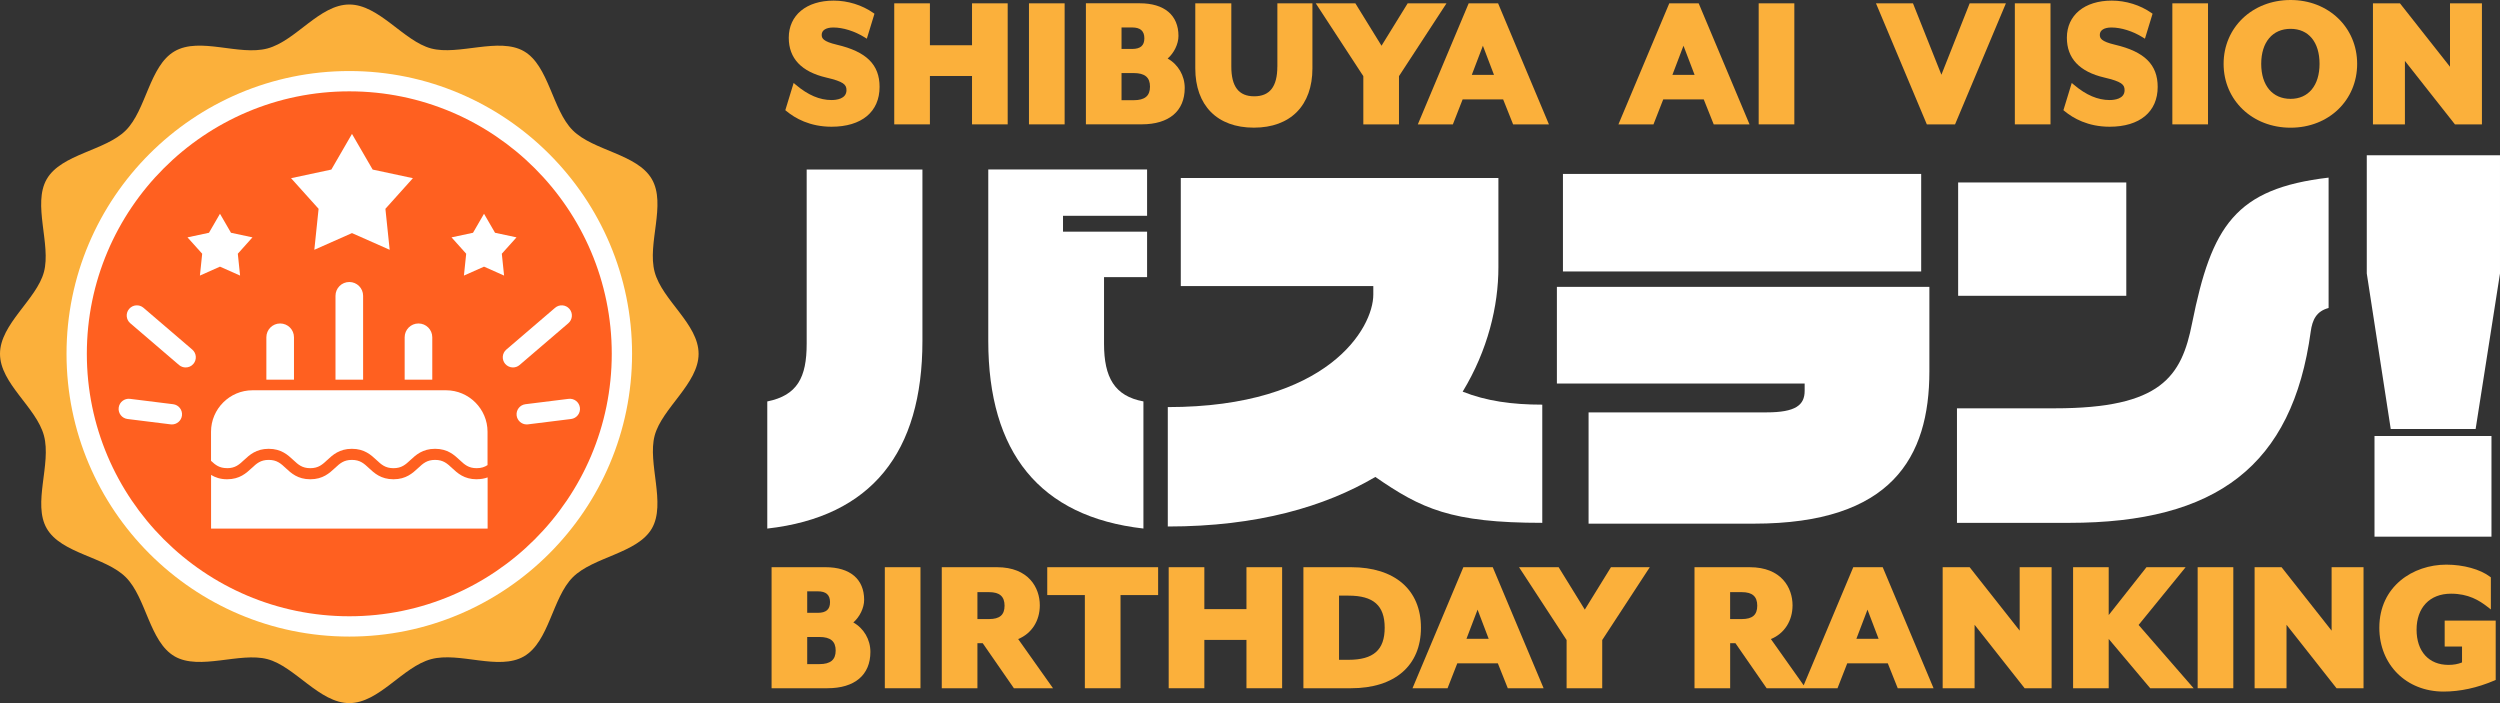
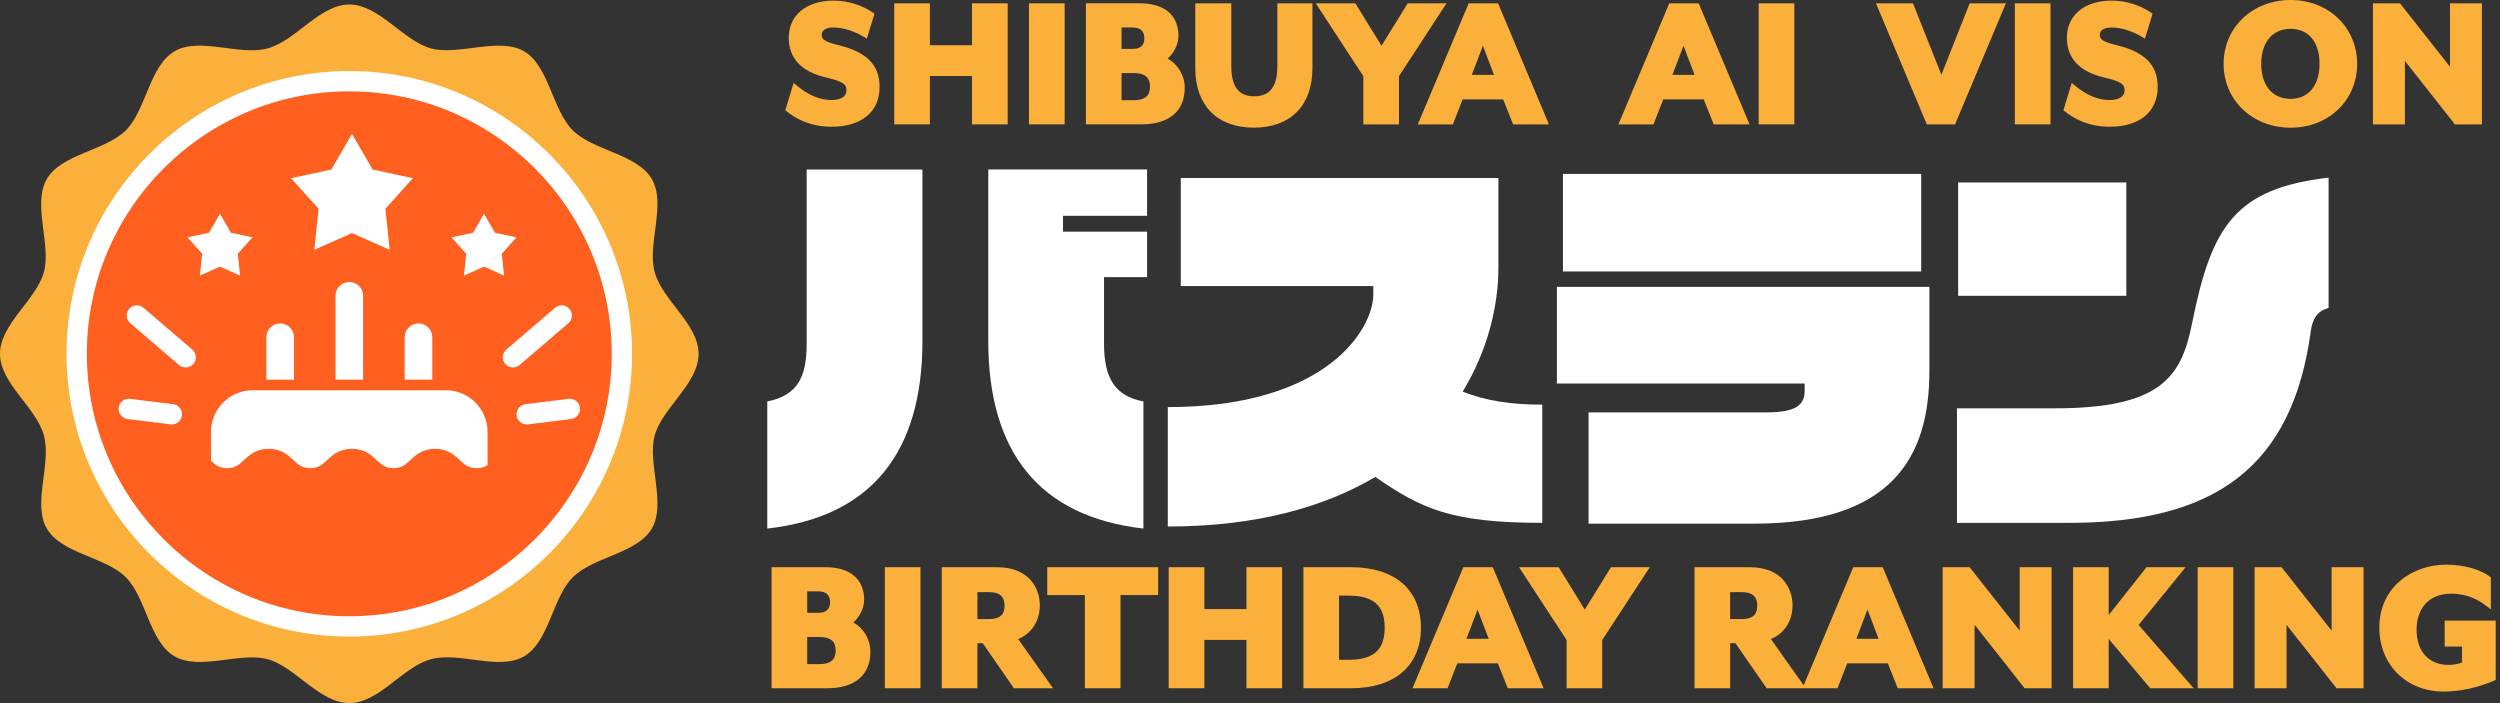
<svg xmlns="http://www.w3.org/2000/svg" id="_レイヤー_2" viewBox="0 0 615.52 173.11">
  <rect x="0" y="0" width="615.52" height="173.11" fill="#333333" stroke="none" />
  <defs>
    <style>.cls-1{fill:#ff6020;}.cls-2{fill:#fff;}.cls-3{fill:#fbb03b;}</style>
  </defs>
  <g id="_レイヤー_1のコピー">
    <path class="cls-2" d="M188.91,130.14v-31.3c7.4-1.5,9.7-5.9,9.7-14.2v-42.9h28.5v42.2c0,27.4-12.5,43.3-38.2,46.2ZM271.82,68.23v16.4c0,8.3,2.6,12.9,9.7,14.2v31.3c-25.6-2.9-38.2-18.8-38.2-46.2v-42.2h39.1v11.4h-20.7v3.9h20.7v11.2h-10.6Z" />
    <path class="cls-2" d="M338.62,117.43c-12.4,7.3-29,12.2-51.1,12.2v-29.4c39.5,0,50.6-19.5,50.6-27.7v-2.1h-47.4v-26.6h78.2v22c0,9.5-2.6,20.4-8.8,30.6,5.8,2.3,12.1,3.2,19.6,3.2v29.1c-22.5,0-29.8-3.5-41.1-11.3Z" />
    <path class="cls-2" d="M431.82,128.93h-40.7v-27.4h43.8c7.2,0,9.4-1.8,9.4-5.3v-1.8h-61v-23.8h91.71v20.8c0,21.2-9.3,37.5-43.2,37.5ZM384.81,66.83v-24h88.2v24h-88.2Z" />
    <path class="cls-2" d="M568.92,81.63c-4.5,33.1-23.3,47.1-59.5,47.1h-27.6v-28.2h24.1c26.2,0,31.2-7.8,33.8-21,4.8-23.9,10.6-33.1,33.6-35.8v32.1c-3,.8-4,2.9-4.4,5.8ZM482.11,72.83v-27.9h41.4v27.9h-41.4Z" />
-     <path class="cls-2" d="M609.52,105.63h-20.9l-5.9-38.3v-29.1h32.8v29.1l-6,38.3ZM584.62,132.14v-24.8h28.8v24.8h-28.8Z" />
    <path class="cls-3" d="M206.05,11.01c-3.46-.81-3.74-1.62-3.74-2.44,0-1.13,1.07-1.8,2.86-1.8,2.39,0,5.27.9,7.7,2.42l.55.34,1.88-6.15-.3-.21c-2.73-1.92-6.28-3.02-9.74-3.02-6.72,0-11.06,3.59-11.06,9.14,0,5.07,3.1,8.37,9.22,9.8,4.3,1,4.99,1.74,4.99,3.11,0,2.19-2.57,2.43-3.68,2.43-2.92,0-5.78-1.22-8.75-3.72l-.58-.49-2.05,6.71.26.21c2.12,1.76,5.77,3.86,11.12,3.86,7.41,0,11.83-3.67,11.83-9.81,0-5.48-3.24-8.68-10.51-10.38Z" />
    <polygon class="cls-3" points="239.32 11.14 228.95 11.14 228.95 .82 220.17 .82 220.17 30.62 228.95 30.62 228.95 18.71 239.32 18.71 239.32 30.62 248.1 30.62 248.1 .82 239.32 .82 239.32 11.14" />
    <rect class="cls-3" x="253.34" y=".82" width="8.78" height="29.8" />
    <path class="cls-3" d="M287.48,14.42c1.58-1.37,2.67-3.59,2.67-5.57,0-5.11-3.47-8.04-9.52-8.04h-13.27v29.8h13.75c6.72,0,10.58-3.26,10.58-8.95,0-3.05-1.63-5.81-4.21-7.25ZM278.75,12.05h-2.62v-5.29h2.62c2.02,0,3,.87,3,2.67s-.98,2.62-3,2.62ZM276.13,17.99h3c2.74,0,4.01,1.06,4.01,3.34s-1.27,3.34-4.01,3.34h-3v-6.68Z" />
    <path class="cls-3" d="M314.49,16.39c0,4.93-1.86,7.32-5.69,7.32s-5.64-2.4-5.64-7.32V.82h-8.87v16c0,9.15,5.39,14.61,14.42,14.61s14.42-5.46,14.42-14.61V.82h-8.63v15.57Z" />
    <polygon class="cls-3" points="346.58 .82 340.14 11.26 333.7 .82 323.95 .82 335.66 18.75 335.66 30.62 344.44 30.62 344.44 18.75 356.14 .82 346.58 .82" />
    <path class="cls-3" d="M361.6.82l-12.52,29.8h8.63l2.4-6.14h9.98l2.45,6.14h8.82l-12.52-29.8h-7.24ZM367.83,18.43h-5.46l2.73-7.17,2.73,7.17Z" />
    <path class="cls-3" d="M410.99.82l-12.52,29.8h8.63l2.4-6.14h9.98l2.45,6.14h8.82l-12.52-29.8h-7.24ZM417.22,18.43h-5.46l2.73-7.17,2.73,7.17Z" />
    <rect class="cls-3" x="433" y=".82" width="8.78" height="29.8" />
    <polygon class="cls-3" points="477.99 18.4 470.99 .82 461.88 .82 474.4 30.62 481.35 30.62 493.87 .82 484.95 .82 477.99 18.4" />
    <rect class="cls-3" x="496.07" y=".82" width="8.78" height="29.8" />
    <path class="cls-3" d="M520.73,11.01c-3.46-.81-3.74-1.62-3.74-2.44,0-1.13,1.07-1.8,2.86-1.8,2.39,0,5.27.9,7.7,2.42l.55.34,1.88-6.15-.3-.21c-2.73-1.92-6.28-3.02-9.74-3.02-6.72,0-11.06,3.59-11.06,9.14,0,5.07,3.1,8.37,9.22,9.8,4.3,1,4.99,1.74,4.99,3.11,0,2.19-2.57,2.43-3.68,2.43-2.92,0-5.78-1.22-8.75-3.72l-.58-.49-2.05,6.71.26.21c2.12,1.76,5.77,3.86,11.12,3.86,7.41,0,11.83-3.67,11.83-9.81,0-5.48-3.24-8.68-10.51-10.38Z" />
-     <rect class="cls-3" x="534.85" y=".82" width="8.78" height="29.8" />
    <path class="cls-3" d="M563.96,0c-9.4,0-16.49,6.76-16.49,15.72s7.09,15.72,16.49,15.72,16.39-6.76,16.39-15.72-7.05-15.72-16.39-15.72ZM563.96,24.34c-4.46,0-7.23-3.3-7.23-8.62s2.77-8.62,7.23-8.62,7.13,3.3,7.13,8.62-2.73,8.62-7.13,8.62Z" />
    <polygon class="cls-3" points="603.21 .82 603.21 16.44 590.89 .82 584.24 .82 584.24 30.62 592.11 30.62 592.11 15 604.42 30.62 611.07 30.62 611.07 .82 603.21 .82" />
    <path class="cls-3" d="M210.09,153.26c1.58-1.37,2.67-3.59,2.67-5.57,0-5.11-3.47-8.04-9.52-8.04h-13.27v29.8h13.75c6.72,0,10.58-3.26,10.58-8.95,0-3.05-1.63-5.81-4.21-7.25ZM201.36,150.88h-2.62v-5.29h2.62c2.02,0,3,.87,3,2.67s-.98,2.62-3,2.62ZM198.74,156.83h3c2.74,0,4.01,1.06,4.01,3.34s-1.27,3.34-4.01,3.34h-3v-6.68Z" />
    <rect class="cls-3" x="217.85" y="139.65" width="8.78" height="29.8" />
    <path class="cls-3" d="M256.01,149.03c0-4.33-2.76-9.38-10.53-9.38h-13.61v29.8h8.78v-11.09h1.3l7.68,11.09h9.63l-8.58-12.11c3.31-1.35,5.33-4.47,5.33-8.31ZM240.65,145.79h2.86c2.61,0,3.82,1.06,3.82,3.34s-1.21,3.29-3.82,3.29h-2.86v-6.63Z" />
    <polygon class="cls-3" points="257.84 146.51 267.1 146.51 267.1 169.45 275.88 169.45 275.88 146.51 285.14 146.51 285.14 139.65 257.84 139.65 257.84 146.51" />
    <polygon class="cls-3" points="306.89 149.97 296.52 149.97 296.52 139.65 287.74 139.65 287.74 169.45 296.52 169.45 296.52 157.55 306.89 157.55 306.89 169.45 315.67 169.45 315.67 139.65 306.89 139.65 306.89 149.97" />
    <path class="cls-3" d="M332.64,139.65h-11.73v29.8h11.73c10.77,0,17.21-5.57,17.21-14.9s-6.43-14.9-17.21-14.9ZM329.68,146.65h2.33c6.16,0,8.91,2.44,8.91,7.9s-2.75,7.9-8.91,7.9h-2.33v-15.8Z" />
    <path class="cls-3" d="M360.29,139.65l-12.52,29.8h8.63l2.4-6.14h9.98l2.45,6.14h8.82l-12.52-29.8h-7.24ZM366.52,157.27h-5.46l2.73-7.17,2.73,7.17Z" />
    <polygon class="cls-3" points="390.19 150.09 383.75 139.65 374 139.65 385.71 157.58 385.71 169.45 394.48 169.45 394.48 157.58 406.19 139.65 396.63 139.65 390.19 150.09" />
    <path class="cls-3" d="M456.29,139.65l-12.21,29.08-8.07-11.39c3.31-1.35,5.33-4.47,5.33-8.31,0-4.33-2.76-9.38-10.53-9.38h-13.61v29.8h8.78v-11.09h1.3l7.68,11.09h17.45l2.4-6.14h9.98l2.45,6.14h8.82l-12.52-29.8h-7.24ZM425.97,145.79h2.86c2.61,0,3.82,1.06,3.82,3.34s-1.21,3.29-3.82,3.29h-2.86v-6.63ZM462.52,157.27h-5.46l2.73-7.17,2.73,7.17Z" />
    <polygon class="cls-3" points="497.26 155.27 484.94 139.65 478.3 139.65 478.3 169.45 486.16 169.45 486.16 153.83 498.48 169.45 505.12 169.45 505.12 139.65 497.26 139.65 497.26 155.27" />
    <polygon class="cls-3" points="538.12 139.65 528.48 139.65 519.18 151.43 519.18 139.65 510.41 139.65 510.41 169.45 519.18 169.45 519.18 157.31 529.4 169.45 540.09 169.45 526.54 153.87 538.12 139.65" />
    <rect class="cls-3" x="541.08" y="139.65" width="8.78" height="29.8" />
    <polygon class="cls-3" points="574.06 155.27 561.74 139.65 555.1 139.65 555.1 169.45 562.96 169.45 562.96 153.83 575.27 169.45 581.92 169.45 581.92 139.65 574.06 139.65 574.06 155.27" />
    <path class="cls-3" d="M601.9,152.8v6.38h4.27v3.92c-1.06.42-2.08.6-3.34.6-4.84,0-7.85-3.32-7.85-8.67s3.17-8.86,8.48-8.86c4.28,0,6.95,1.65,9,3.25l.81.63v-7.9l-.2-.15c-2.42-1.84-6.55-2.98-10.77-2.98-8.19,0-16.49,5.33-16.49,15.53,0,9.11,6.65,15.72,15.81,15.72,4.09,0,8.31-.92,12.54-2.73l.3-.13v-14.61h-12.57Z" />
    <path class="cls-3" d="M172,87.11c0,7.33-9.02,13.38-10.82,20.15s2.86,16.73-.69,22.86-14.43,6.97-19.47,12.01-5.8,15.87-12.01,19.47-15.86-1.18-22.86.69-12.81,10.82-20.15,10.82-13.38-9.02-20.15-10.82-16.73,2.86-22.86-.69c-6.21-3.6-6.97-14.43-12.01-19.47s-15.87-5.8-19.47-12.01c-3.54-6.13,1.18-15.86-.69-22.86S0,94.44,0,87.11s9.02-13.38,10.82-20.15-2.86-16.73.69-22.86c3.6-6.21,14.43-6.97,19.47-12.01s5.8-15.87,12.01-19.47,15.86,1.18,22.86-.69S78.67,1.11,86,1.11s13.38,9.02,20.15,10.82,16.73-2.86,22.86.69,6.97,14.43,12.01,19.47,15.87,5.8,19.47,12.01-1.18,15.86.69,22.86,10.82,12.81,10.82,20.15Z" />
    <path class="cls-2" d="M86,156.73c-38.39,0-69.62-31.23-69.62-69.62S47.61,17.49,86,17.49s69.62,31.23,69.62,69.62-31.23,69.62-69.62,69.62Z" />
    <path class="cls-1" d="M86,151.73c-35.63,0-64.62-28.99-64.62-64.62S50.37,22.49,86,22.49s64.62,28.99,64.62,64.62-28.99,64.62-64.62,64.62Z" />
    <polygon class="cls-2" points="86.66 32.97 91.75 41.75 101.66 43.87 94.89 51.41 95.94 61.5 86.66 57.39 77.39 61.5 78.44 51.41 71.66 43.87 81.58 41.75 86.66 32.97" />
    <polygon class="cls-2" points="54.16 52.63 56.87 57.31 62.16 58.44 58.55 62.47 59.11 67.85 54.16 65.65 49.22 67.85 49.78 62.47 46.16 58.44 51.45 57.31 54.16 52.63" />
    <polygon class="cls-2" points="119.17 52.63 121.88 57.31 127.17 58.44 123.55 62.47 124.11 67.85 119.17 65.65 114.22 67.85 114.78 62.47 111.17 58.44 116.46 57.31 119.17 52.63" />
    <path class="cls-2" d="M55.91,115.27c2.02,0,2.98-.89,4.19-2.02,1.32-1.22,2.95-2.75,6.05-2.75s4.73,1.52,6.05,2.75c1.21,1.13,2.17,2.02,4.19,2.02s2.98-.89,4.19-2.02c1.32-1.22,2.95-2.75,6.05-2.75s4.73,1.52,6.05,2.75c1.21,1.13,2.17,2.02,4.19,2.02s2.98-.89,4.19-2.02c1.32-1.22,2.95-2.75,6.05-2.75s4.73,1.52,6.05,2.75c1.21,1.13,2.17,2.02,4.19,2.02,1.16,0,1.97-.29,2.68-.76v-8.21c0-5.62-4.6-10.21-10.21-10.21h-47.66c-5.62,0-10.21,4.6-10.21,10.21v7.17c1.1,1.02,2.06,1.79,3.95,1.79Z" />
-     <path class="cls-2" d="M117.36,118c-3.1,0-4.73-1.52-6.05-2.75-1.21-1.13-2.17-2.02-4.19-2.02s-2.98.89-4.19,2.02c-1.32,1.22-2.95,2.75-6.05,2.75s-4.73-1.52-6.05-2.75c-1.21-1.13-2.17-2.02-4.19-2.02s-2.98.89-4.19,2.02c-1.32,1.22-2.95,2.75-6.05,2.75s-4.73-1.52-6.05-2.75c-1.21-1.13-2.17-2.02-4.19-2.02s-2.98.89-4.19,2.02c-1.32,1.22-2.95,2.75-6.05,2.75-1.69,0-2.94-.46-3.95-1.07v13.21h68.09v-12.6c-.76.28-1.63.45-2.68.45Z" />
    <path class="cls-2" d="M89.4,93.48v-20.65c0-1.88-1.52-3.4-3.4-3.4s-3.4,1.52-3.4,3.4v20.65h6.81Z" />
    <path class="cls-2" d="M72.38,93.48v-10.44c0-1.88-1.52-3.4-3.4-3.4s-3.4,1.52-3.4,3.4v10.44h6.81Z" />
    <path class="cls-2" d="M106.43,93.48v-10.44c0-1.88-1.52-3.4-3.4-3.4s-3.4,1.52-3.4,3.4v10.44h6.81Z" />
    <path class="cls-2" d="M45.71,90.47c-.58,0-1.15-.2-1.63-.6l-12.01-10.29c-1.05-.9-1.17-2.48-.27-3.53.9-1.05,2.48-1.17,3.53-.27l12.01,10.29c1.05.9,1.17,2.48.27,3.53-.49.58-1.19.87-1.9.87Z" />
    <path class="cls-2" d="M42.32,104.5c-.1,0-.21,0-.31-.02l-10.62-1.32c-1.37-.17-2.34-1.42-2.17-2.79.17-1.37,1.42-2.34,2.79-2.17l10.62,1.32c1.37.17,2.34,1.42,2.17,2.79-.16,1.27-1.24,2.19-2.48,2.19Z" />
    <path class="cls-2" d="M126.29,90.47c-.7,0-1.4-.3-1.9-.87-.9-1.05-.78-2.63.27-3.53l12.01-10.29c1.05-.9,2.63-.78,3.53.27.9,1.05.78,2.63-.27,3.53l-12.01,10.29c-.47.4-1.05.6-1.63.6Z" />
    <path class="cls-2" d="M129.68,104.5c-1.24,0-2.32-.93-2.48-2.19-.17-1.37.8-2.62,2.17-2.79l10.62-1.32c1.37-.17,2.62.8,2.79,2.17.17,1.37-.8,2.62-2.17,2.79l-10.62,1.32c-.1.01-.21.02-.31.02Z" />
  </g>
</svg>